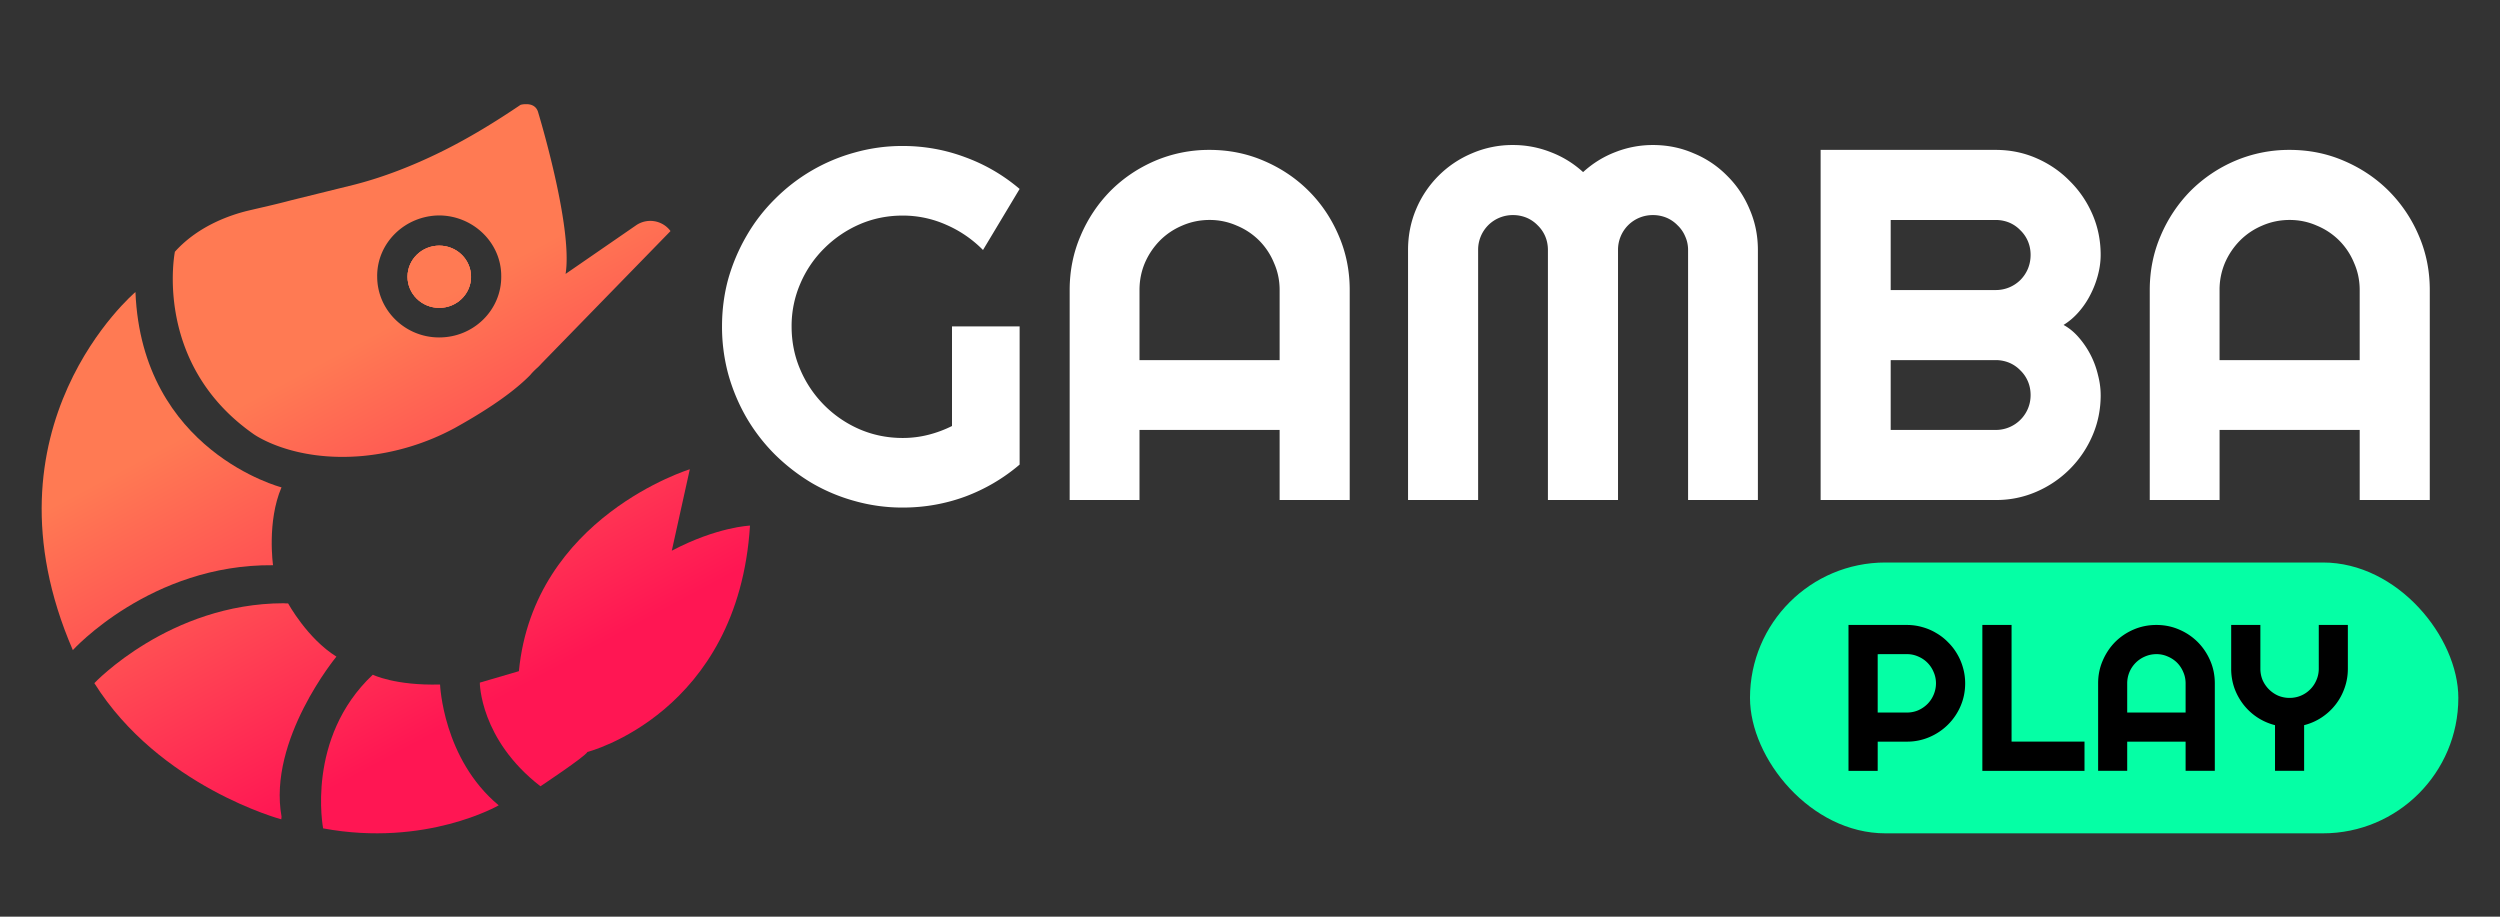
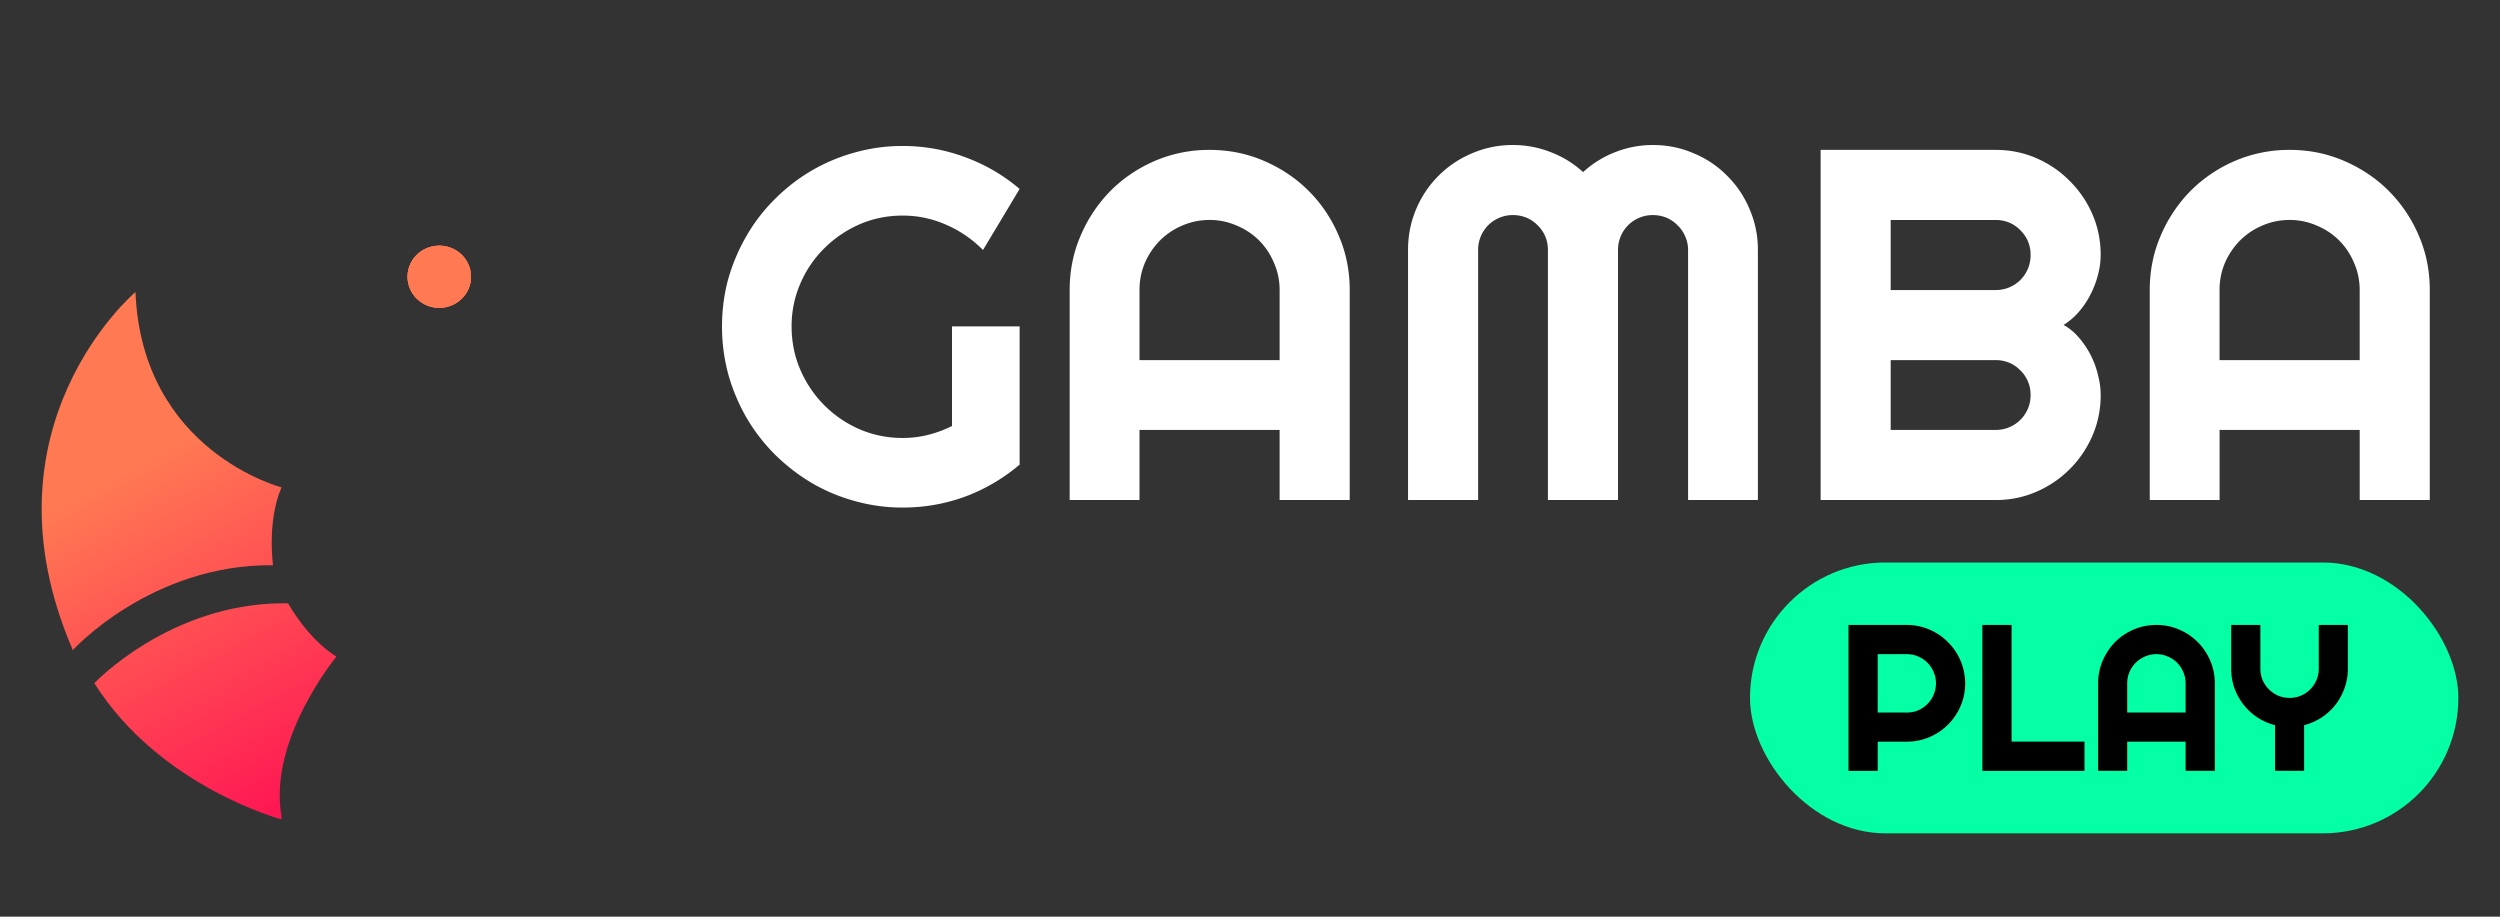
<svg xmlns="http://www.w3.org/2000/svg" width="120" height="44" viewBox="0 0 120 44" fill="none">
  <rect x="0" y="0" width="120" height="44" fill="#333333" stroke="none" />
  <path d="M48.942 22.3a8.7 8.7 0 0 1-2.613 1.536q-1.441.528-3 .527a8.4 8.4 0 0 1-2.309-.316 8.6 8.6 0 0 1-2.062-.867 9.3 9.3 0 0 1-1.758-1.36 8.7 8.7 0 0 1-1.36-1.758 9 9 0 0 1-.879-2.085 8.7 8.7 0 0 1-.304-2.309q0-1.195.304-2.297a9 9 0 0 1 .88-2.062A8.3 8.3 0 0 1 37.2 9.55a8.6 8.6 0 0 1 3.82-2.227 8.4 8.4 0 0 1 2.309-.316q1.559 0 3 .539 1.44.527 2.613 1.523L47.184 12a5.6 5.6 0 0 0-1.758-1.207 5.1 5.1 0 0 0-2.097-.445q-1.102 0-2.075.422a5.5 5.5 0 0 0-1.687 1.148 5.3 5.3 0 0 0-1.148 1.688 5.1 5.1 0 0 0-.422 2.062q0 1.114.422 2.086a5.44 5.44 0 0 0 2.835 2.848q.973.42 2.075.421.633 0 1.23-.152a5.7 5.7 0 0 0 1.137-.422v-4.781h3.246zm12.48-5.015v-3.363q0-.692-.27-1.3a3.3 3.3 0 0 0-.714-1.079 3.3 3.3 0 0 0-1.078-.715 3.2 3.2 0 0 0-1.3-.27q-.693 0-1.313.27-.61.258-1.067.715a3.5 3.5 0 0 0-.726 1.078q-.258.61-.258 1.3v3.364zM64.786 24h-3.364v-3.363h-6.726V24h-3.352V13.922q0-1.394.528-2.613a6.9 6.9 0 0 1 1.43-2.145q.914-.915 2.132-1.441a6.6 6.6 0 0 1 2.625-.528q1.394 0 2.613.528 1.23.527 2.145 1.441t1.441 2.145q.528 1.218.528 2.613zm19.593 0h-3.351V12q0-.351-.14-.656a1.55 1.55 0 0 0-.364-.528 1.6 1.6 0 0 0-.527-.363 1.7 1.7 0 0 0-.657-.129 1.67 1.67 0 0 0-1.195.492 1.67 1.67 0 0 0-.48 1.184v12H74.3V12q0-.351-.129-.656a1.6 1.6 0 0 0-.363-.528 1.6 1.6 0 0 0-.527-.363 1.7 1.7 0 0 0-.656-.129 1.67 1.67 0 0 0-1.196.492A1.67 1.67 0 0 0 70.95 12v12h-3.364V12q0-1.043.387-1.957a5 5 0 0 1 2.684-2.684 4.9 4.9 0 0 1 1.969-.398q.936 0 1.804.34.867.329 1.559.96.69-.631 1.547-.96a4.9 4.9 0 0 1 1.804-.34q1.044 0 1.957.398a4.8 4.8 0 0 1 1.606 1.079q.69.68 1.078 1.605.398.915.398 1.957zm16.454-5.04q0 1.044-.399 1.958a5.13 5.13 0 0 1-2.683 2.684 4.8 4.8 0 0 1-1.957.398H87.39V7.195h8.402q1.044 0 1.957.399.915.398 1.594 1.09.691.68 1.09 1.593.399.915.399 1.957 0 .47-.129.961a4.6 4.6 0 0 1-.364.95 4 4 0 0 1-.562.832q-.328.375-.727.62.41.224.739.61a4.2 4.2 0 0 1 .914 1.793q.129.492.129.96m-10.079 1.677h5.04a1.67 1.67 0 0 0 1.546-1.02q.13-.305.13-.656t-.13-.656a1.6 1.6 0 0 0-.363-.528 1.6 1.6 0 0 0-.527-.363 1.7 1.7 0 0 0-.657-.129h-5.039zm0-6.715h5.04a1.67 1.67 0 0 0 1.183-.48q.234-.236.363-.54.13-.315.13-.668 0-.351-.13-.656a1.6 1.6 0 0 0-.363-.527 1.6 1.6 0 0 0-.527-.364 1.7 1.7 0 0 0-.657-.128h-5.039zm22.512 3.363v-3.363q0-.692-.269-1.3a3.3 3.3 0 0 0-.715-1.079 3.3 3.3 0 0 0-1.078-.715q-.61-.27-1.301-.27-.692 0-1.313.27-.609.258-1.066.715a3.5 3.5 0 0 0-.727 1.078 3.3 3.3 0 0 0-.257 1.3v3.364zM116.629 24h-3.363v-3.363h-6.726V24h-3.352V13.922q0-1.394.527-2.613a6.9 6.9 0 0 1 1.43-2.145 6.8 6.8 0 0 1 2.133-1.441 6.6 6.6 0 0 1 2.625-.528q1.395 0 2.613.528 1.23.527 2.145 1.441a6.8 6.8 0 0 1 1.441 2.145q.528 1.218.527 2.613z" fill="#fff" />
  <path d="M3.496 31.205s3.744-4.13 9.61-4.075c0 0-.3-2.092.406-3.737 0 0-6.704-1.728-7.01-9.376.001 0-7.65 6.455-3.006 17.188" fill="url(#a)" />
  <path d="M4.528 32.79c3.117 4.969 8.974 6.538 8.974 6.538l.012-.13c-.665-3.69 2.634-7.68 2.634-7.68-1.397-.869-2.318-2.554-2.318-2.554-.083.004-.15-.002-.217-.008-5.48.013-9.085 3.835-9.085 3.835" fill="url(#b)" />
-   <path d="M15.51 39.762c4.934.915 8.428-1.106 8.428-1.106-2.678-2.228-2.815-5.8-2.815-5.8-2.162.06-3.229-.47-3.229-.47-3.23 3.041-2.384 7.376-2.384 7.376" fill="url(#c)" />
-   <path d="m24.907 32.216-1.876.55s-.004 2.72 2.91 4.975c0 0 2.133-1.414 2.257-1.647 0 0 7.232-1.844 7.802-10.865 0 0-1.578.058-3.754 1.205l.865-3.909s-7.489 2.294-8.204 9.691" fill="url(#d)" />
  <path d="M22.61 13.284c0 .824-.683 1.492-1.525 1.492s-1.524-.668-1.524-1.492.683-1.492 1.524-1.492c.842 0 1.524.668 1.524 1.492" fill="url(#e)" />
-   <path d="M24.984 5.034c-1.184.801-2.476 1.598-3.839 2.267s-2.773 1.217-4.165 1.57l-3.015.745c-.7.188-1.418.345-2.11.509-.725.181-2.31.679-3.46 1.959 0 0-1.076 5.35 3.769 8.747 0 0 1.865 1.365 5.271 1.053a11.6 11.6 0 0 0 4.382-1.333c1.1-.61 2.653-1.547 3.637-2.552.087-.109.184-.202.28-.295.072-.06.169-.153.272-.27l6.179-6.343a1.207 1.207 0 0 0-1.658-.273l-3.379 2.33c.363-2.269-1.328-7.794-1.328-7.794-.103-.298-.372-.361-.58-.353-.15-.003-.256.033-.256.033m-6.88 8.234c-.011-1.613 1.336-2.916 2.983-2.927 1.638.013 2.986 1.324 2.972 2.929.012 1.612-1.327 2.931-2.982 2.927-1.63.002-2.977-1.308-2.972-2.93" fill="url(#f)" />
  <path d="M22.61 13.283c0 .825-.683 1.493-1.525 1.493s-1.524-.668-1.524-1.493c0-.824.683-1.492 1.524-1.492.842 0 1.524.668 1.524 1.492" fill="url(#g)" />
  <path d="M22.61 13.283c0 .825-.683 1.493-1.525 1.493s-1.524-.668-1.524-1.493c0-.824.683-1.492 1.524-1.492.842 0 1.524.668 1.524 1.492" fill="url(#h)" />
  <rect x="84" y="27" width="34" height="13" rx="6.5" fill="#05FFA5" />
  <path d="M90.129 31.4v2.802h1.401q.288 0 .542-.107.255-.113.445-.303t.297-.444a1.4 1.4 0 0 0 .113-.547q0-.288-.113-.542a1.37 1.37 0 0 0-.742-.747 1.3 1.3 0 0 0-.542-.113zm0 5.6h-1.401v-7.002h2.802q.386 0 .742.103.358.098.664.283.314.18.567.44.258.252.44.566.185.312.283.669.102.356.102.742 0 .576-.22 1.089a2.82 2.82 0 0 1-1.494 1.49 2.7 2.7 0 0 1-1.084.219h-1.4zm9.927 0h-4.903v-7.002h1.402v5.6h3.501zm4.853-2.798v-1.401q0-.288-.112-.542a1.4 1.4 0 0 0-.298-.45 1.4 1.4 0 0 0-.449-.297 1.3 1.3 0 0 0-.542-.113q-.288 0-.547.113a1.4 1.4 0 0 0-.747.747 1.4 1.4 0 0 0-.108.542v1.401zM106.311 37h-1.402v-1.401h-2.803V37h-1.396v-4.2q0-.58.22-1.088.22-.513.595-.894.382-.381.889-.6.513-.22 1.094-.22.58 0 1.089.22.512.219.893.6.38.381.601.894.22.507.22 1.089zm4.287 0h-1.397v-2.192a2.8 2.8 0 0 1-.854-.376 2.8 2.8 0 0 1-.664-.616 2.9 2.9 0 0 1-.435-.796 2.8 2.8 0 0 1-.151-.922v-2.1h1.401v2.1q0 .288.107.547a1.46 1.46 0 0 0 .748.747q.258.107.546.107a1.38 1.38 0 0 0 .992-.41q.19-.19.297-.444.113-.26.113-.547v-2.1h1.396v2.1q0 .484-.156.922-.151.435-.43.796a2.8 2.8 0 0 1-.664.616q-.386.258-.849.376z" fill="#000" />
  <defs>
    <linearGradient id="a" x1="14.759" y1="38.489" x2="6.117" y2="22.374" gradientUnits="userSpaceOnUse">
      <stop stop-color="#FF1653" />
      <stop offset="1" stop-color="#FF7A53" />
    </linearGradient>
    <linearGradient id="b" x1="14.082" y1="38.85" x2="5.441" y2="22.735" gradientUnits="userSpaceOnUse">
      <stop stop-color="#FF1653" />
      <stop offset="1" stop-color="#FF7A53" />
    </linearGradient>
    <linearGradient id="c" x1="18.437" y1="36.516" x2="9.795" y2="20.402" gradientUnits="userSpaceOnUse">
      <stop stop-color="#FF1653" />
      <stop offset="1" stop-color="#FF7A53" />
    </linearGradient>
    <linearGradient id="d" x1="29.952" y1="30.339" x2="21.311" y2="14.225" gradientUnits="userSpaceOnUse">
      <stop stop-color="#FF1653" />
      <stop offset="1" stop-color="#FF7A53" />
    </linearGradient>
    <linearGradient id="e" x1="30.472" y1="30.064" x2="21.831" y2="13.95" gradientUnits="userSpaceOnUse">
      <stop stop-color="#FF1653" />
      <stop offset="1" stop-color="#FF7A53" />
    </linearGradient>
    <linearGradient id="f" x1="29.74" y1="30.452" x2="21.099" y2="14.338" gradientUnits="userSpaceOnUse">
      <stop stop-color="#FF1653" />
      <stop offset="1" stop-color="#FF7A53" />
    </linearGradient>
    <linearGradient id="g" x1="30.472" y1="30.063" x2="21.831" y2="13.948" gradientUnits="userSpaceOnUse">
      <stop stop-color="#FF1653" />
      <stop offset="1" stop-color="#FF7A53" />
    </linearGradient>
    <linearGradient id="h" x1="30.472" y1="30.063" x2="21.831" y2="13.948" gradientUnits="userSpaceOnUse">
      <stop stop-color="#FF1653" />
      <stop offset="1" stop-color="#FF7A53" />
    </linearGradient>
  </defs>
</svg>